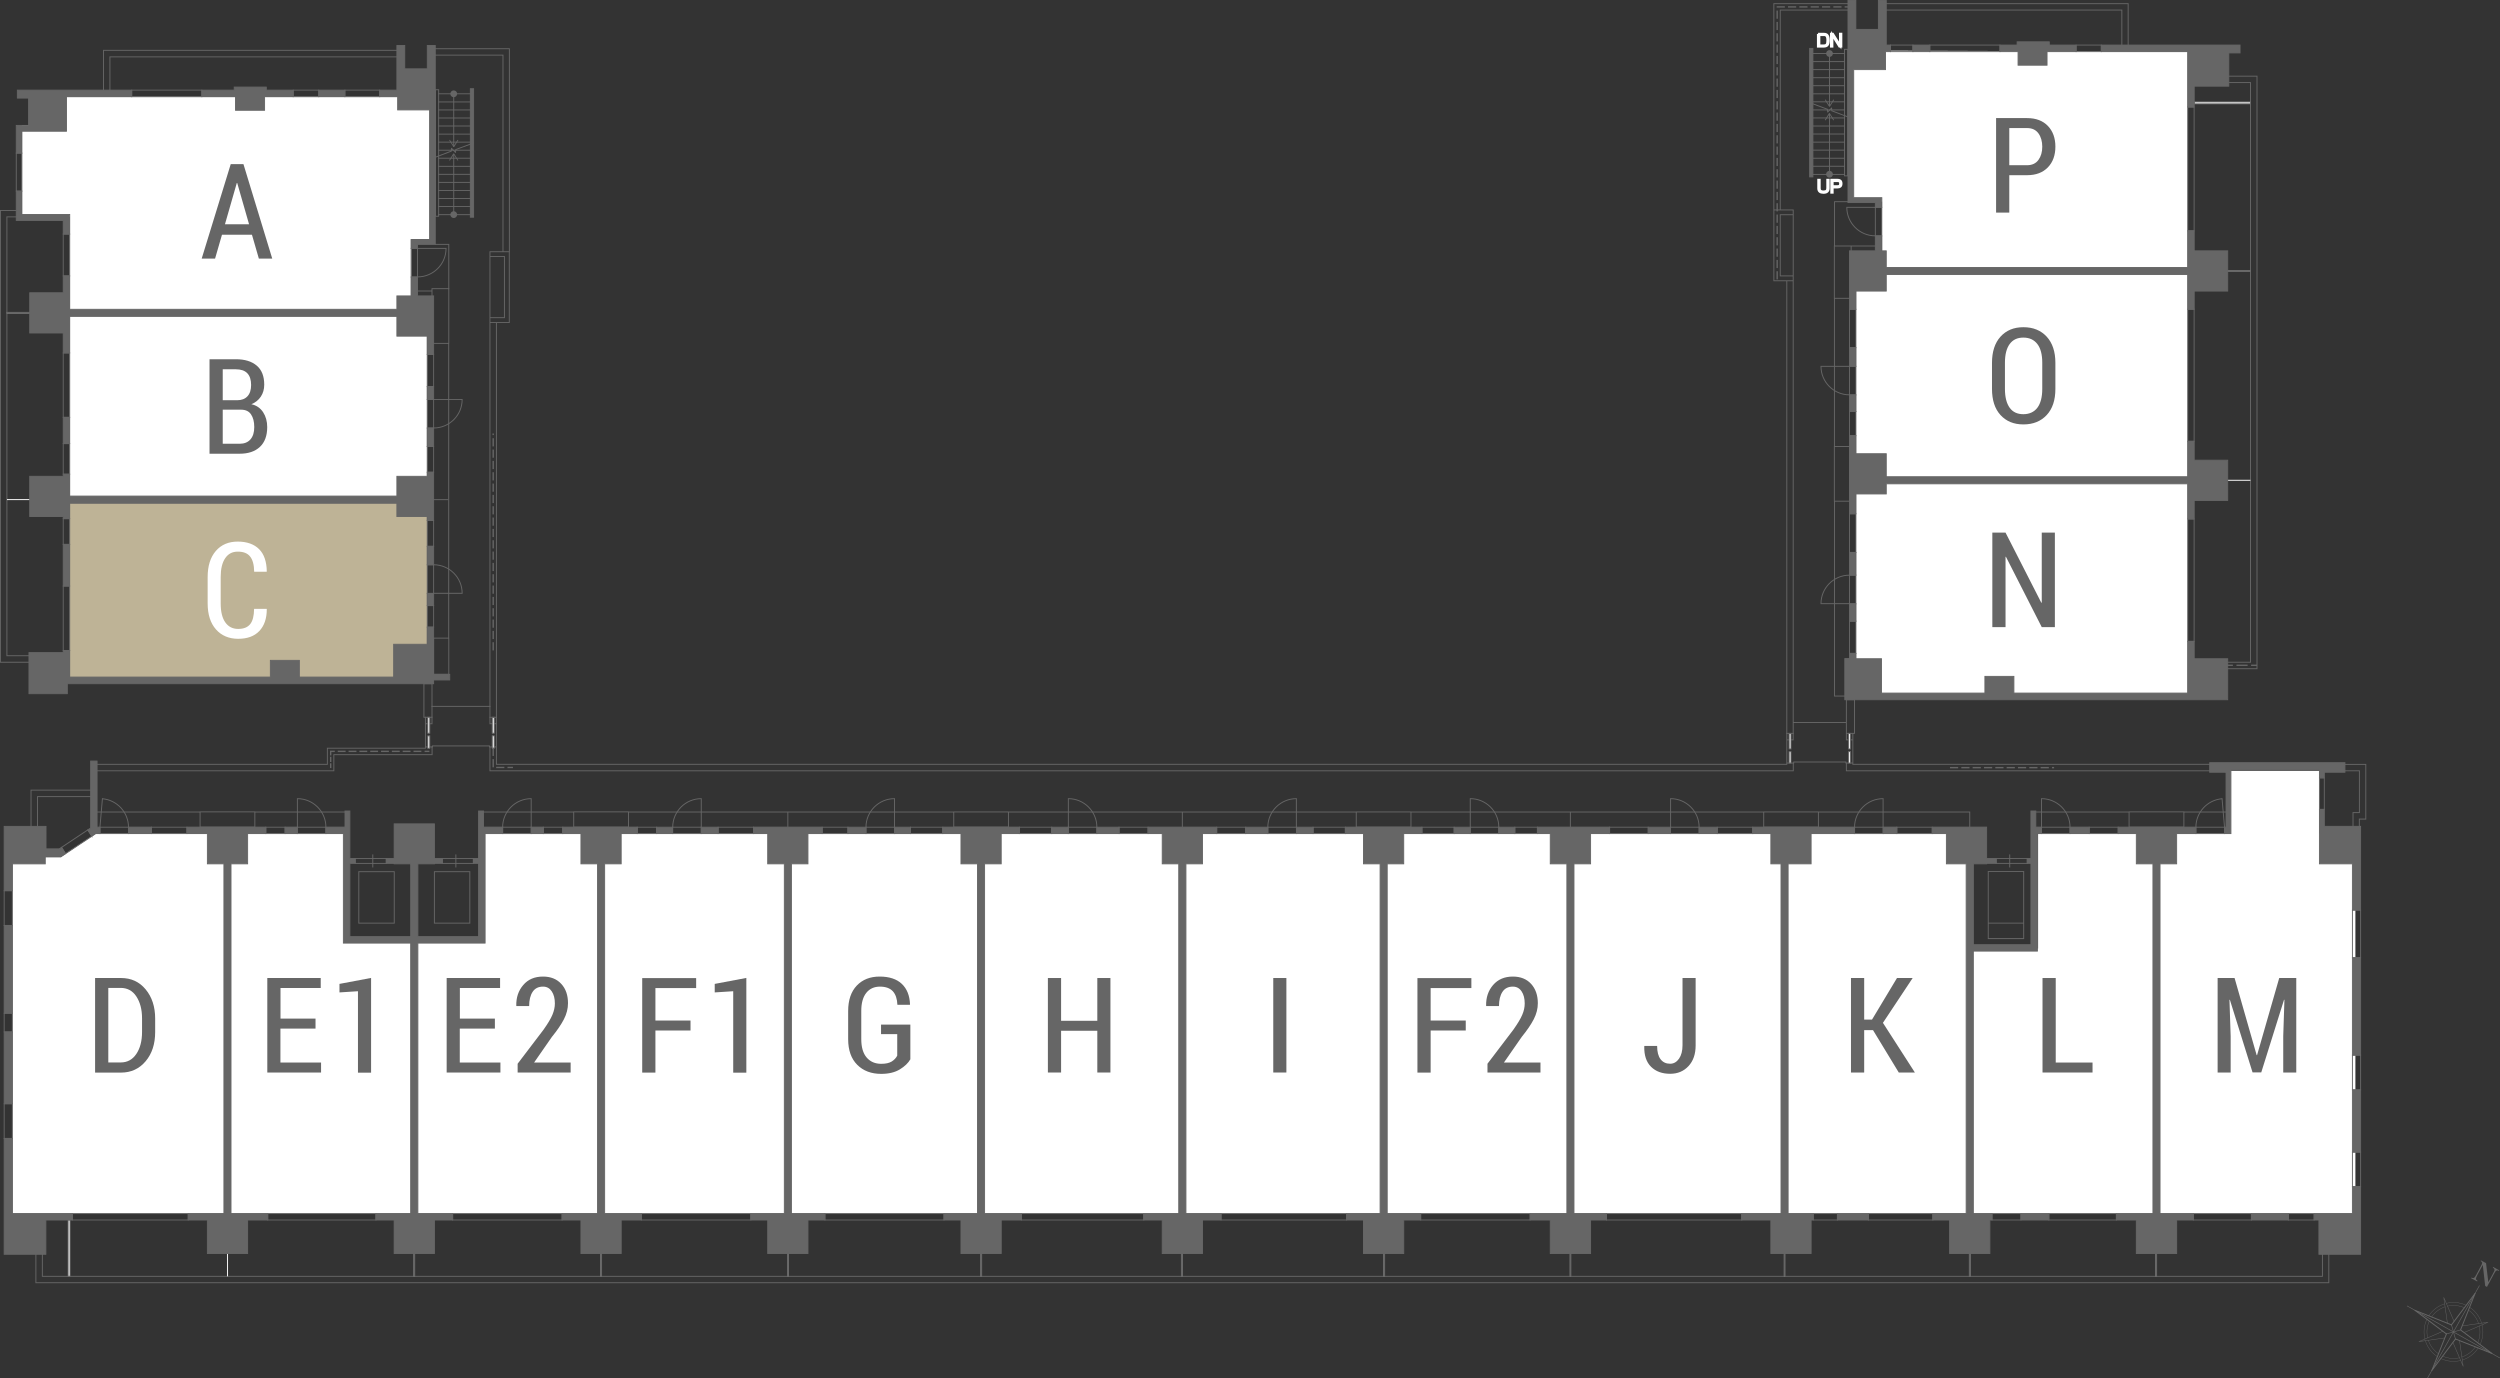
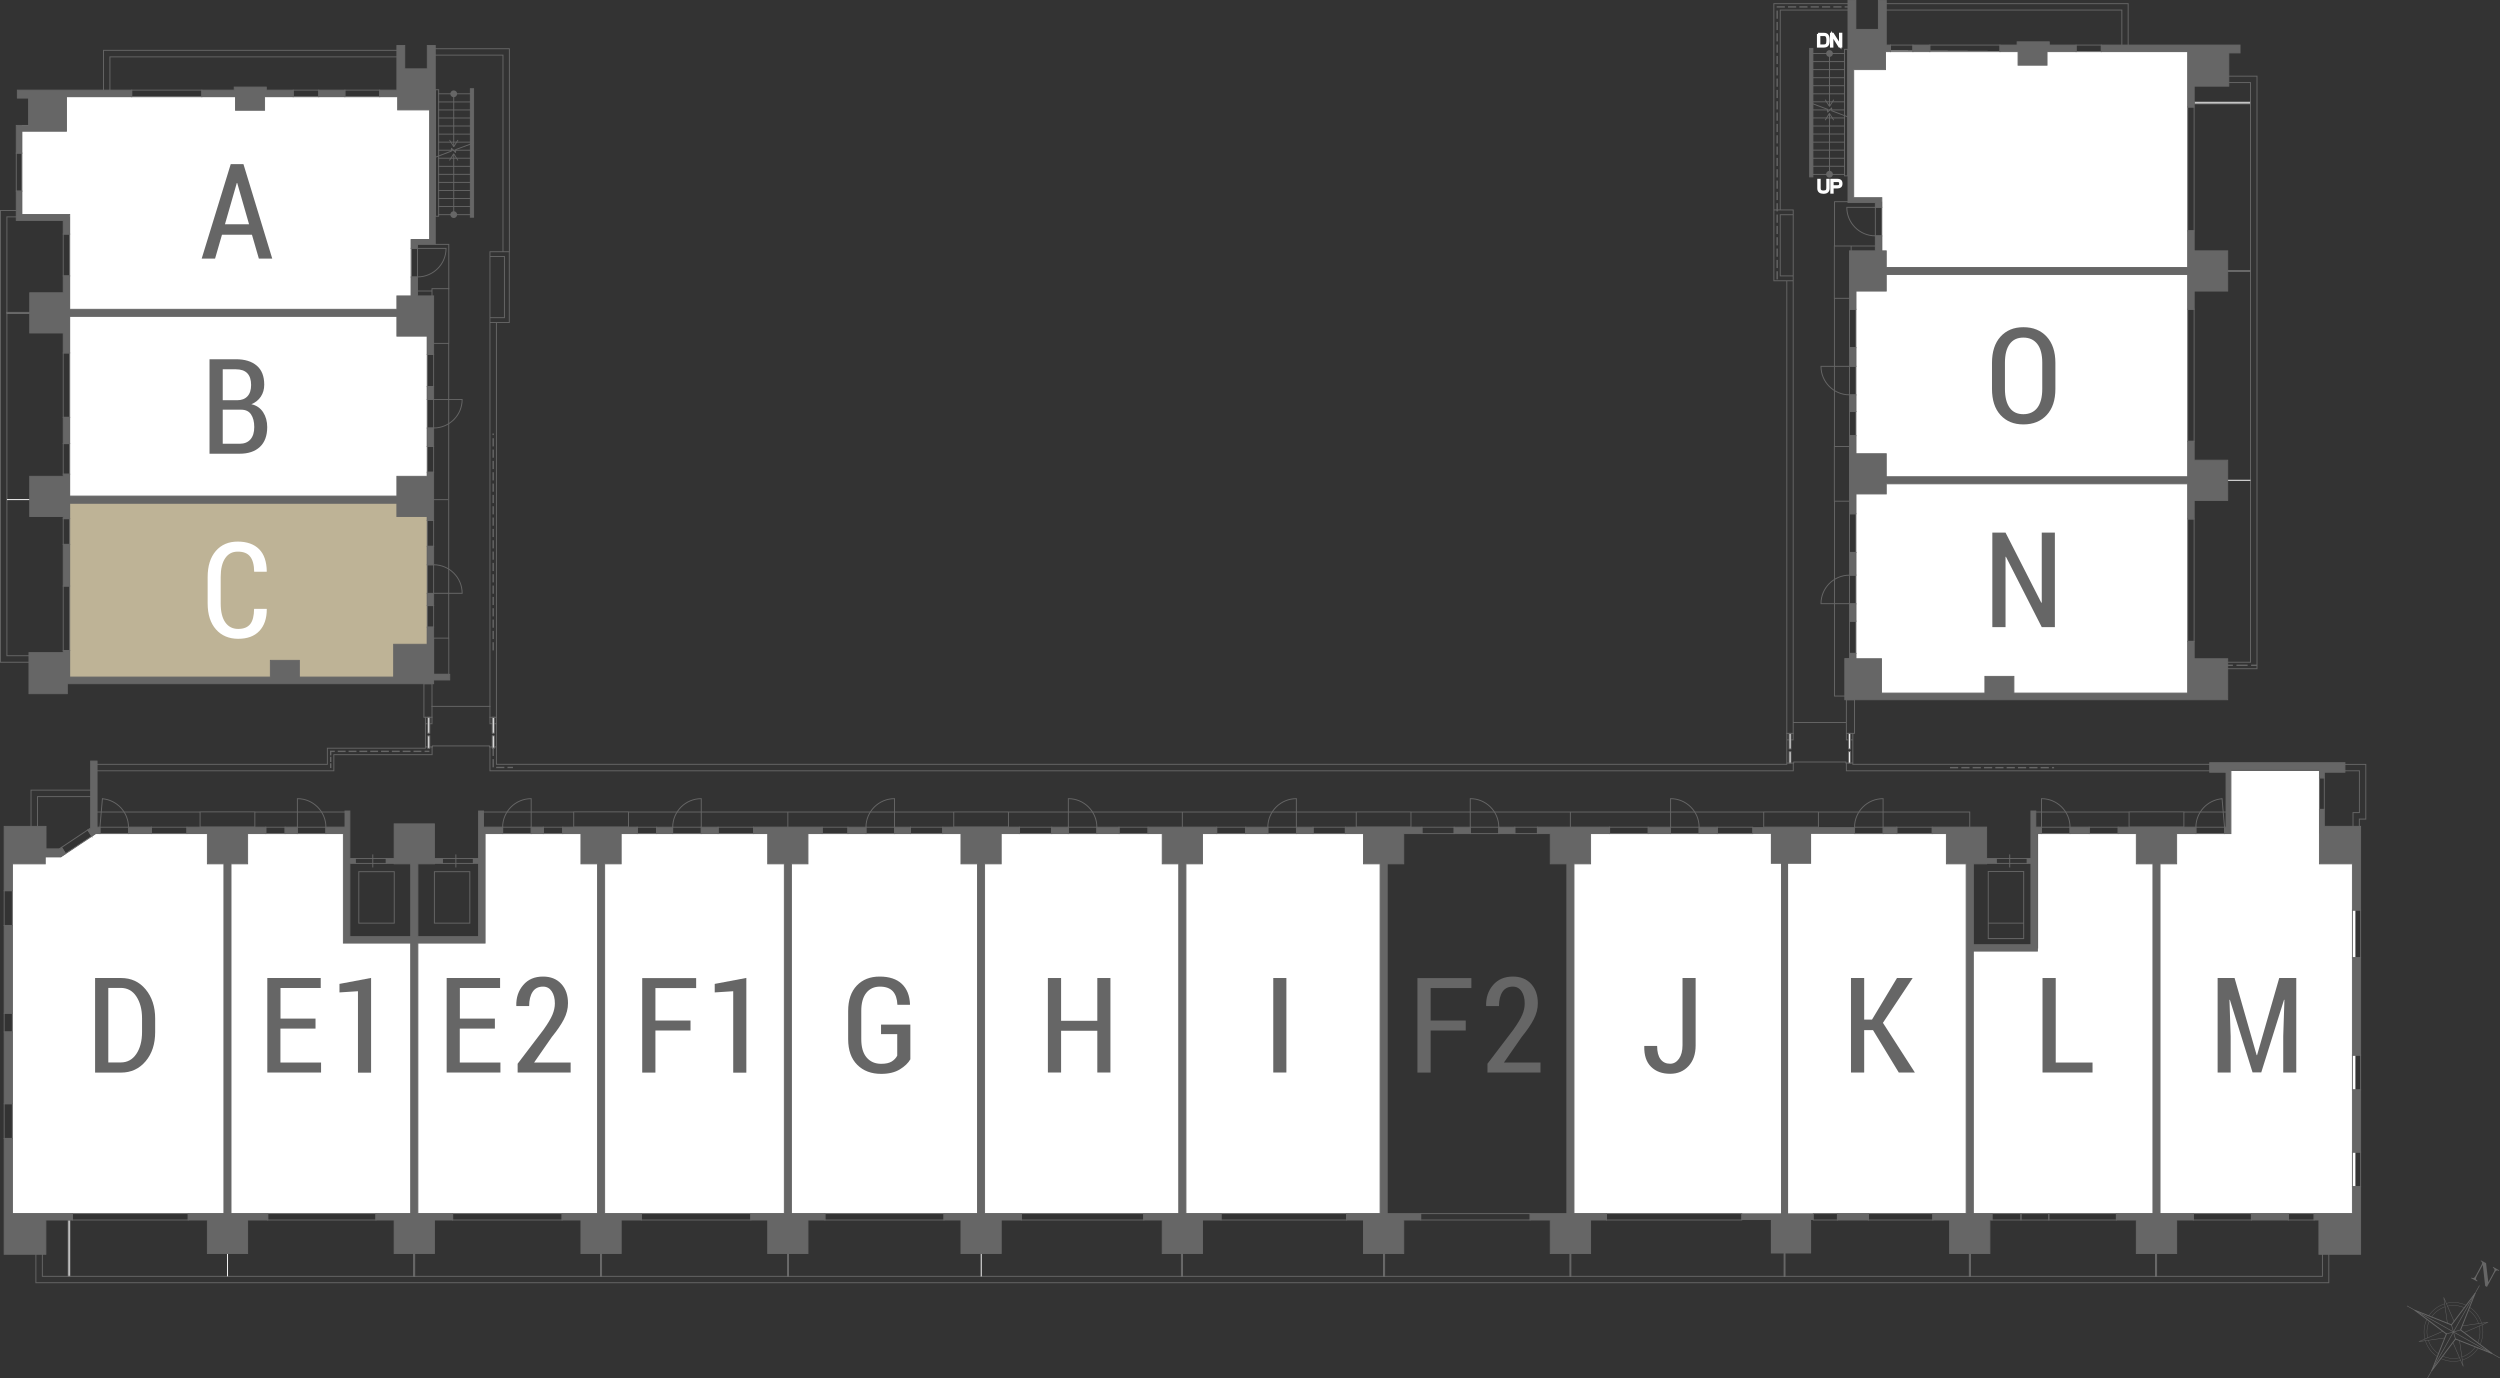
<svg xmlns="http://www.w3.org/2000/svg" id="_レイヤー_2" data-name="レイヤー 2" width="293.4" height="161.78" viewBox="0 0 293.4 161.78">
  <rect x="0" y="0" width="293.4" height="161.78" fill="#333333" stroke="none" />
  <defs>
    <style>
      .cls-1 {
        stroke-dasharray: 0 0 .8 .53;
      }

      .cls-1, .cls-2, .cls-3, .cls-4, .cls-5, .cls-6, .cls-7, .cls-8, .cls-9, .cls-10, .cls-11, .cls-12, .cls-13 {
        fill: none;
      }

      .cls-1, .cls-2, .cls-3, .cls-4, .cls-5, .cls-7, .cls-8, .cls-9, .cls-10, .cls-11, .cls-12, .cls-13 {
        stroke: #666;
      }

      .cls-1, .cls-2, .cls-8, .cls-9, .cls-11, .cls-12, .cls-13 {
        stroke-linecap: square;
      }

      .cls-1, .cls-2, .cls-9, .cls-11, .cls-12 {
        stroke-width: .16px;
      }

      .cls-2 {
        stroke-dasharray: 0 0 .46 .31;
      }

      .cls-3, .cls-8, .cls-10, .cls-13 {
        stroke-width: .11px;
      }

      .cls-4 {
        stroke-width: .05px;
      }

      .cls-4, .cls-5, .cls-7, .cls-10 {
        stroke-linecap: round;
        stroke-linejoin: round;
      }

      .cls-5 {
        stroke-width: .07px;
      }

      .cls-6 {
        stroke: #fff;
        stroke-width: .27px;
      }

      .cls-7 {
        stroke-width: .04px;
      }

      .cls-9 {
        stroke-dasharray: 0 0 1.15 .57;
      }

      .cls-12 {
        stroke-dasharray: 0 0 .76 .51;
      }

      .cls-14 {
        fill: #beb396;
      }

      .cls-14, .cls-15, .cls-16 {
        stroke-width: 0px;
      }

      .cls-15 {
        fill: #666;
      }

      .cls-16 {
        fill: #fff;
      }

      .cls-13 {
        stroke-miterlimit: 10;
      }
    </style>
  </defs>
  <g id="contents">
    <g>
      <rect class="cls-16" x="92.42" y="97.83" width="22.68" height="44.6" />
      <rect class="cls-16" x="115.32" y="97.83" width="23.45" height="44.6" />
      <rect class="cls-16" x="138.75" y="97.83" width="23.45" height="44.6" />
-       <rect class="cls-16" x="162.5" y="97.83" width="21.86" height="44.6" />
      <rect class="cls-16" x="184.24" y="97.83" width="25.25" height="44.6" />
      <rect class="cls-16" x="209.44" y="97.83" width="21.68" height="44.6" />
      <polygon class="cls-16" points="272.21 97.83 272.21 90.46 261.71 90.46 261.71 97.83 253.09 97.83 253.09 142.43 276.43 142.43 276.43 97.83 272.21 97.83" />
      <rect class="cls-16" x="70.39" y="97.83" width="22.14" height="44.6" />
      <polygon class="cls-16" points="26.63 142.43 1.45 142.43 1.45 97.83 5.4 97.83 5.31 100.57 7.13 100.57 11.24 97.83 26.63 97.83 26.63 142.43" />
      <polygon class="cls-16" points="56.48 97.83 56.48 110.12 48.47 110.12 48.47 142.43 70.61 142.43 70.61 97.83 56.48 97.83" />
      <polygon class="cls-16" points="239.19 97.83 239.19 111.32 231.18 111.32 231.18 142.43 253.31 142.43 253.31 97.83 239.19 97.83" />
      <polygon class="cls-16" points="40.77 97.83 40.77 110.12 48.78 110.12 48.78 142.43 26.65 142.43 26.65 97.83 40.77 97.83" />
      <polygon class="cls-16" points="220.88 5.94 220.88 6.06 217.36 6.06 217.36 23.67 220.88 23.67 220.88 31.57 256.76 31.7 256.76 6.06 220.88 5.94" />
      <polygon class="cls-16" points="220.88 31.7 220.88 31.82 217.82 31.82 217.82 53.39 220.88 53.39 220.88 56.37 256.76 56.5 256.76 31.82 220.88 31.7" />
      <rect class="cls-16" x="217.82" y="56.42" width="38.94" height="25.16" />
      <rect class="cls-14" x="8.18" y="58.58" width="41.95" height="21.22" />
      <rect class="cls-16" x="8.18" y="36.76" width="41.95" height="21.74" />
      <polygon class="cls-16" points="2.57 14.7 2.57 25.45 8.18 25.45 8.18 36.66 48.27 36.66 48.27 28.08 50.51 28.08 50.51 12.74 46.87 12.74 46.87 11.35 3.4 11.35 3.4 14.7 2.57 14.7" />
      <g>
        <path class="cls-8" d="M53.25,25.19v-7.06M52.96,17.74l-2.07.79M53.5,17.55l2.01-.75M53.45,17.88l.05-.32M53,17.42l.45.45M53,17.42l-.05.32M148.79,97.08c0-1.85,1.5-3.35,3.35-3.35v3.35M148.79,97.08h3.36v.75h-3.36v-.75ZM146.19,97.08h-3.4v.75h3.4v-.75ZM157.89,97.08h-3.78v.75h3.78v-.75ZM217.65,97.08c0-1.85,1.5-3.35,3.35-3.35v3.35M217.65,97.08h3.36v.75h-3.36v-.75ZM226.77,97.08h-4.16v.75h4.16v-.75ZM242.94,97.08c0-1.85-1.5-3.35-3.35-3.35v3.35M242.94,97.08h-3.35v.75h3.35v-.75ZM245.19,97.08h3.4v.75h-3.4v-.75ZM199.41,97.08c0-1.85-1.5-3.35-3.35-3.35v3.35M199.41,97.08h-3.36v.75h3.36v-.75ZM201.54,97.08h4.16v.75h-4.16v-.75ZM188.9,97.08h4.54v.75h-4.54v-.75ZM175.9,97.08c0-1.85-1.5-3.35-3.35-3.35v3.35M175.9,97.08h-3.35v.75h3.35v-.75ZM177.78,97.08h2.65v.75h-2.65v-.75ZM166.88,97.08h3.78v.75h-3.78v-.75ZM50.89,66.28c1.85,0,3.35,1.5,3.35,3.35h-3.35M50.89,69.64h-.75v-3.36h.75v3.36ZM50.89,61.09h-.75v3.02h.75v-3.02ZM50.89,71.07h-.75v2.53h.75v-2.53ZM49,32.5c1.85,0,3.35-1.5,3.35-3.35h-3.35M49,29.15h-.75v3.36h.75v-3.36ZM50.89,50.23c1.85,0,3.35-1.5,3.35-3.35h-3.35M50.89,46.88h-.75v3.36h.75v-3.36ZM50.89,55.42h-.75v-3.02h.75v3.02ZM50.89,45.37h-.75v-3.78h.75v3.78ZM128.73,97.08c0-1.85-1.5-3.35-3.35-3.35v3.35M128.73,97.08h-3.36v.75h3.36v-.75ZM131.33,97.08h3.4v.75h-3.4v-.75ZM119.64,97.08h3.78v.75h-3.78v-.75ZM101.63,97.08c0-1.85,1.5-3.35,3.35-3.35v3.35M101.63,97.08h3.36v.75h-3.36v-.75ZM99.51,97.08h-3.02v.75h3.02v-.75ZM110.64,97.08h-3.78v.75h3.78v-.75ZM38.25,97.08c0-1.85-1.5-3.35-3.35-3.35v3.35M38.25,97.08h-3.36v.75h3.36v-.75ZM8.49,142.43h13.6v.75h-13.6v-.75ZM17.78,97.08h4.16v.75h-4.16v-.75ZM31.19,97.08h2.27v.75h-2.27v-.75ZM58.99,97.08c0-1.85,1.5-3.35,3.35-3.35v3.35M58.99,97.08h3.36v.75h-3.36v-.75ZM66.04,97.08h-2.27v.75h2.27v-.75ZM78.95,97.08c0-1.85,1.5-3.35,3.35-3.35v3.35M78.94,97.08h3.36v.75h-3.36v-.75ZM77.06,97.08h-2.27v.75h2.27v-.75ZM88.44,97.08h-4.16v.75h4.16v-.75Z" />
        <path class="cls-15" d="M53.65,25.19c0,.22-.18.4-.4.4s-.4-.18-.4-.4.18-.4.4-.4.4.18.4.4" />
        <path class="cls-15" d="M53.76,18.85s-.06,0-.07-.02l-.44-.69-.44.69s-.05.03-.07.02c-.02-.02-.03-.05-.02-.07l.48-.76s.03-.02.04-.02.03,0,.05.02l.48.76s0,.02,0,.03c0,.02,0,.03-.02.05" />
        <line class="cls-8" x1="53.25" y1="11.01" x2="53.25" y2="17.14" />
        <path class="cls-15" d="M52.85,11.01c0-.22.18-.4.4-.4s.4.18.4.4-.18.4-.4.4-.4-.18-.4-.4" />
        <path class="cls-15" d="M52.74,16.41s.06,0,.07.02l.44.69.44-.69s.05-.03.07-.02c.02.02.03.05.02.07l-.48.76s-.03.02-.04.02-.03,0-.05-.02l-.48-.76s0-.02,0-.03c0-.02,0-.03.02-.05" />
        <path class="cls-8" d="M3.4,77.72H.05V24.7h1.85M3.4,76.96H.81V25.45h1.1M8.18,76.34h-.76v-7.56h.76v7.56ZM8.18,63.89h-.76v-3.02h.76v3.02ZM8.18,55.65h-.76v-3.59h.76v3.59ZM8.18,48.98h-.76v-7.56h.76v7.56ZM8.18,32.38h-.76v-4.91h.76v4.91ZM275.2,89.71h2.45v6.42h-.76v.85M275.2,90.46h1.7v4.91h-.75v1.61M272.78,94.99h-.57v-3.7h.57v3.7ZM271.59,143.18h-3.02v-.75h3.02v.75ZM264.23,142.43h-6.81v.75h6.81v-.75ZM248.38,142.43h-7.93v.75h7.93v-.75ZM226.84,142.43h-7.56v.75h7.56v-.75ZM237.18,142.43h-3.4v.75h3.4v-.75ZM215.64,142.43h-2.83v.75h2.83v-.75ZM204.41,142.43h-15.87v.75h15.87v-.75ZM179.58,142.43h-12.85v.75h12.85v-.75ZM158.04,142.43h-14.74v.75h14.74v-.75ZM134.23,143.18h-14.36v-.75h14.36v.75ZM110.79,143.18h-13.98v-.75h13.98v.75ZM88.12,143.18h-12.85v-.75h12.85v.75ZM65.97,143.18h-12.85v-.75h12.85v.75ZM44.12,143.18h-12.7v-.75h12.7v.75ZM44.56,10.58h-4.08v.77h4.08v-.77ZM37.41,10.58h-3v.77h3v-.77ZM23.69,10.58h-8.24v.77h8.24v-.77ZM2.57,22.43h-.66v-4.46h.66v4.46ZM276.08,139.27h.96v-4.06h-.96v4.06ZM276.08,127.91h.96v-4.08h-.96v4.08ZM276.08,112.4h.96v-5.59h-.96v5.59ZM1.45,133.61H.49v-4.07h.96v4.07ZM1.45,121.11H.49v-2.19h.96v2.19ZM1.45,108.61H.49v-4.08h.96v4.08ZM11.39,89.7h27.03v-1.89h11.51v-3.63M11.38,90.46h27.8v-1.89h11.53v-.91h-.76M3.64,96.99v-4.26h6.99M4.4,96.99v-3.5h6.24M10.78,98.14l-3.09,2.05-.47-.74,3.08-2.05.48.75ZM260.78,93.73l.29,3.34M257.71,97.08c0-1.75,1.35-3.19,3.06-3.34M257.71,97.08h3.36v.75h-3.36v-.75ZM12.02,93.73l-.29,3.34M15.08,97.08c0-1.75-1.35-3.19-3.06-3.34M15.09,97.08h-3.36v.75h3.36v-.75ZM233.34,108.34h4.16M237.5,102.28h-4.16v7.87h4.16v-7.87ZM235.86,101.75v-1.42M237.92,101.33h-3.65v-.57h3.65v.57ZM51.48,11.01h3.7M51.48,11.96h3.7M51.48,12.9h3.7M51.48,13.85h3.7M51.48,14.79h3.7M51.48,15.74h3.7M51.48,16.68h3.7M51.48,17.63h3.7M51.48,18.57h3.7M51.48,19.52h3.7M51.48,20.46h3.7M51.48,21.41h3.7M51.48,22.35h3.7M51.48,23.3h3.7M51.48,24.24h3.7M51.48,25.19h3.7" />
        <rect class="cls-16" x=".81" y="36.66" width="2.68" height=".11" />
        <rect class="cls-8" x=".81" y="36.66" width="2.68" height=".11" />
        <polyline class="cls-16" points="3.5 58.69 .82 58.69 .82 58.58 3.5 58.58" />
        <path class="cls-8" d="M4.21,147.2v3.34h269.1v-3.33M4.97,147.2v2.59h267.59v-2.58" />
        <rect class="cls-16" x="48.56" y="147.11" width=".11" height="2.69" />
        <rect class="cls-8" x="48.56" y="147.11" width=".11" height="2.69" />
        <rect class="cls-16" x="70.49" y="147.11" width=".11" height="2.69" />
        <rect class="cls-8" x="70.49" y="147.11" width=".11" height="2.69" />
        <rect class="cls-16" x="92.42" y="147.11" width=".11" height="2.69" />
        <rect class="cls-8" x="92.42" y="147.11" width=".11" height="2.69" />
        <rect class="cls-16" x="115.1" y="147.11" width=".11" height="2.69" />
-         <rect class="cls-8" x="115.1" y="147.11" width=".11" height="2.69" />
        <rect class="cls-16" x="138.65" y="147.11" width=".11" height="2.69" />
        <rect class="cls-8" x="138.65" y="147.11" width=".11" height="2.69" />
        <rect class="cls-16" x="162.39" y="147.11" width=".11" height="2.69" />
        <rect class="cls-8" x="162.39" y="147.11" width=".11" height="2.69" />
        <rect class="cls-16" x="184.25" y="147.11" width=".11" height="2.69" />
        <rect class="cls-8" x="184.25" y="147.11" width=".11" height="2.69" />
        <rect class="cls-16" x="209.38" y="147.11" width=".11" height="2.69" />
        <rect class="cls-8" x="209.38" y="147.11" width=".11" height="2.69" />
        <rect class="cls-16" x="231.12" y="147.11" width=".11" height="2.69" />
        <rect class="cls-8" x="231.12" y="147.11" width=".11" height="2.69" />
        <rect class="cls-16" x="252.99" y="147.11" width=".11" height="2.69" />
        <rect class="cls-8" x="252.99" y="147.11" width=".11" height="2.69" />
        <rect class="cls-16" x="26.65" y="147.11" width=".11" height="2.68" />
        <path class="cls-8" d="M214.71,20.45v-7.06M215,13.01l2.07.79M214.46,12.82l-2.01-.75M214.5,13.14l-.05-.32M214.95,12.69l-.45.45M214.95,12.69l.04.32M217.06,67.5c-1.85,0-3.35,1.5-3.35,3.35h3.35M217.06,70.86h.75v-3.36h-.75v3.36ZM217.06,60.3h.75v4.54h-.75v-4.54ZM217.06,72.9h.75v3.78h-.75v-3.78ZM220.09,27.68c-1.85,0-3.35-1.5-3.35-3.35h3.35M220.09,24.33h.75v3.36h-.75v-3.36ZM217.06,46.34c-1.85,0-3.35-1.5-3.35-3.35h3.35M217.06,42.99h.75v3.36h-.75v-3.36ZM217.06,51.13h.75v-2.83h-.75v2.83ZM217.06,40.8h.75v-4.5h-.75v4.5ZM52.67,79.14h-1.78v-4.25h1.78v4.25ZM52.66,40.3v34.58M50.7,34.73v-.85h1.97v6.42h-1.78M48.99,34.15h1.71M50.7,80.24h-.95v3.94h.95v-3.94ZM57.5,37.85v47.09h.76v-47.09M57.5,30.1h1.7v7.18h-1.68M59.77,37.85h-2.27v-8.31h2.27v8.31ZM51.08,5.72h8.7v23.81M51.08,6.47h7.95v23.06M12.15,10.58v-4.67h34.43M12.9,10.56v-3.89h33.68" />
        <path class="cls-15" d="M215.11,20.45c0,.22-.18.4-.4.4s-.4-.18-.4-.4.18-.4.4-.4.4.18.4.4" />
        <path class="cls-15" d="M215.22,14.12s-.06,0-.07-.02l-.44-.69-.44.69s-.05.03-.08.02c-.02-.02-.03-.05-.02-.07l.48-.76s.03-.02.05-.02.03,0,.05.02l.48.76s.01.02.01.03c0,.02-.01.03-.03.05" />
        <line class="cls-8" x1="214.71" y1="6.28" x2="214.71" y2="12.4" />
        <path class="cls-15" d="M214.31,6.28c0-.22.18-.4.4-.4s.4.18.4.4-.18.4-.4.4-.4-.18-.4-.4" />
        <path class="cls-15" d="M214.19,11.68s.06,0,.08.02l.44.69.44-.69s.05-.03.07-.02c.03.02.03.05.02.07l-.48.76s-.03.02-.05.02-.03,0-.05-.02l-.48-.76s0-.02,0-.03c0-.02,0-.03.02-.05" />
        <path class="cls-8" d="M261.44,78.48h3.44V8.94h-3.3M261.44,77.72h2.68V9.69h-2.54M256.75,75.27h.75v-14.36h-.75v14.36ZM256.75,51.79h.75v-15.5h-.75v15.5ZM256.75,27.09h.75v-14.53h-.75v14.53ZM221.87,5.29h2.63v.77h-2.63v-.77ZM226.48,5.29h8.24v.77h-8.24v-.77ZM243.65,5.29h2.96v.77h-2.96v-.77ZM216.47,6.28h-3.7M216.47,7.23h-3.7M216.47,8.17h-3.7M216.47,9.12h-3.7M216.47,10.06h-3.7M216.47,11.01h-3.7M216.47,11.95h-3.7M216.47,12.9h-3.7M216.47,13.84h-3.7M216.47,14.79h-3.7M216.47,15.73h-3.7M216.47,16.68h-3.7M216.47,17.62h-3.7M216.47,18.57h-3.7M216.47,19.51h-3.7M216.47,20.47h-3.7" />
        <rect class="cls-16" x="261.44" y="31.75" width="2.68" height=".11" />
        <rect class="cls-8" x="261.44" y="31.75" width="2.68" height=".11" />
        <rect class="cls-16" x="257.51" y="11.96" width="6.61" height=".23" />
        <rect class="cls-8" x="257.51" y="11.96" width="6.61" height=".23" />
        <rect class="cls-16" x="7.99" y="143.17" width=".23" height="6.61" />
        <rect class="cls-8" x="7.99" y="143.17" width=".23" height="6.61" />
        <polyline class="cls-16" points="261.43 56.42 264.11 56.42 264.11 56.31 261.43 56.31" />
        <path class="cls-8" d="M256.31,95.3h4.95M213.41,95.3h17.76v1.77M213.41,97.07h-6.42v-1.78h6.42v1.78ZM165.59,95.3h41.39M165.59,97.07h-6.42v-1.78h6.42v1.78ZM118.34,95.3h40.83M118.35,97.07h-6.42v-1.78h6.42v1.78ZM73.76,95.3h38.17M238.92,95.3h10.96M256.3,97.07h-6.43v-1.79h6.43v1.79ZM56.74,95.3h10.59M73.76,97.07h-6.43v-1.79h6.43v1.79ZM29.91,95.3h10.58M11.38,95.3h12.11M29.91,97.07h-6.43v-1.79h6.43v1.79ZM42.11,102.3h4.16v6.04h-4.16v-6.04ZM43.75,101.75v-1.42M41.69,101.33h3.65v-.57h-3.65v.57ZM55.14,102.3h-4.16v6.04h4.16v-6.04ZM53.5,101.75v-1.42M55.56,101.33h-3.65v-.57h3.65v.57ZM210.46,84.79h6.23M210.46,89.55h.05v-.12h6.13v.12h.05M217.45,86.83v2.72M259.33,89.7h-41.88v-.15h-.76v.91h42.63M216.69,86.83h.76v-.76h-.76v.76ZM215.3,58.82v22.87h1.2M217.06,58.82h-1.78v-6.42h1.78v6.42ZM58.26,87.66v-2.72M50.7,87.66h.05v-.12h6.69v.12h.06M58.26,87.66v2.04h151.44v-2.87M58.26,87.66h-.76v2.8h152.96v-.91h-.76M49.94,84.94h.76v-.76M216.88,23.67h-1.58v5.2M51.08,28.68h1.59v5.2M50.7,82.9h6.8M215.29,35.01v17.39M217.25,29.44v-.57h-1.97v6.14h1.78M220.1,28.87h-2.85M216.69,82.12h.95v3.95h-.95v-3.95ZM210.45,32.95v53.88h-.75v-53.88M210.45,25.2h-1.52v7.18h1.5M208.18,32.95h2.27v-8.31h-2.27v8.31ZM216.88.43h-8.7v24.21M216.88,1.18h-7.95v23.46M249.76,5.29V.43h-28.39M249.02,5.27V1.18h-27.64" />
        <path class="cls-3" d="M52.62,58.64h-1.78M92.46,95.29v1.78M138.76,95.29v1.78M184.3,95.29v1.78" />
        <path class="cls-13" d="M216.47,20.64h.37V5.79h-.37v14.85ZM51.48,25.38h-.37v-14.85h.37v14.85Z" />
        <rect class="cls-16" x="50.21" y="84.18" width=".23" height="1.87" />
        <rect class="cls-8" x="50.21" y="84.18" width=".23" height="1.87" />
        <rect class="cls-16" x="50.21" y="86.36" width=".23" height="1.46" />
        <rect class="cls-8" x="50.21" y="86.36" width=".23" height="1.46" />
        <rect class="cls-16" x="57.77" y="84.18" width=".23" height="1.87" />
        <rect class="cls-8" x="57.77" y="84.18" width=".23" height="1.87" />
        <rect class="cls-16" x="57.77" y="86.36" width=".23" height="1.46" />
        <path class="cls-8" d="M57.5,84.18h.76M57.77,87.81h.23v-1.46h-.23v1.46Z" />
        <rect class="cls-16" x="216.96" y="86.07" width=".22" height="1.83" />
        <rect class="cls-8" x="216.96" y="86.07" width=".22" height="1.83" />
        <rect class="cls-16" x="216.96" y="88.21" width=".22" height="1.34" />
        <rect class="cls-8" x="216.96" y="88.21" width=".22" height="1.34" />
        <rect class="cls-16" x="209.97" y="86.07" width=".22" height="1.83" />
        <rect class="cls-8" x="209.97" y="86.07" width=".22" height="1.83" />
        <rect class="cls-16" x="209.97" y="88.21" width=".22" height="1.34" />
        <path class="cls-8" d="M210.45,86.07h-.75M209.97,89.55h.22v-1.34h-.22v1.34Z" />
        <polygon class="cls-15" points="119.86 142.43 115.55 142.43 115.55 101.38 117.5 101.38 117.5 97.83 119.64 97.83 119.64 97.07 110.64 97.07 110.64 97.83 112.78 97.83 112.78 101.38 114.72 101.38 114.72 142.43 110.79 142.43 110.79 143.18 112.78 143.18 112.78 147.11 117.5 147.11 117.5 143.18 119.86 143.18 119.86 142.43" />
        <polygon class="cls-13" points="119.86 142.43 115.55 142.43 115.55 101.38 117.5 101.38 117.5 97.83 119.64 97.83 119.64 97.07 110.64 97.07 110.64 97.83 112.78 97.83 112.78 101.38 114.72 101.38 114.72 142.43 110.79 142.43 110.79 143.18 112.78 143.18 112.78 147.11 117.5 147.11 117.5 143.18 119.86 143.18 119.86 142.43" />
        <polygon class="cls-15" points="96.81 142.43 92.88 142.43 92.88 101.38 94.82 101.38 94.82 97.83 96.49 97.83 96.49 97.07 88.44 97.07 88.44 97.83 90.1 97.83 90.1 101.38 92.05 101.38 92.05 142.43 88.12 142.43 88.12 143.18 90.1 143.18 90.1 147.11 94.82 147.11 94.82 143.18 96.81 143.18 96.81 142.43" />
        <polygon class="cls-13" points="96.81 142.43 92.88 142.43 92.88 101.38 94.82 101.38 94.82 97.83 96.49 97.83 96.49 97.07 88.44 97.07 88.44 97.83 90.1 97.83 90.1 101.38 92.05 101.38 92.05 142.43 88.12 142.43 88.12 143.18 90.1 143.18 90.1 147.11 94.82 147.11 94.82 143.18 96.81 143.18 96.81 142.43" />
        <polygon class="cls-15" points="143.3 142.43 139.18 142.43 139.18 101.38 141.12 101.38 141.12 97.83 142.79 97.83 142.79 97.07 134.74 97.07 134.74 97.83 136.4 97.83 136.4 101.38 138.34 101.38 138.34 142.43 134.23 142.43 134.23 143.18 136.4 143.18 136.4 147.11 141.12 147.11 141.12 143.18 143.3 143.18 143.3 142.43" />
        <polygon class="cls-13" points="143.3 142.43 139.18 142.43 139.18 101.38 141.12 101.38 141.12 97.83 142.79 97.83 142.79 97.07 134.74 97.07 134.74 97.83 136.4 97.83 136.4 101.38 138.34 101.38 138.34 142.43 134.23 142.43 134.23 143.18 136.4 143.18 136.4 147.11 141.12 147.11 141.12 143.18 143.3 143.18 143.3 142.43" />
        <polygon class="cls-15" points="166.73 142.43 162.8 142.43 162.8 101.38 164.74 101.38 164.74 97.83 166.88 97.83 166.88 97.07 157.89 97.07 157.89 97.83 160.02 97.83 160.02 101.38 161.97 101.38 161.97 142.43 158.04 142.43 158.04 143.18 160.02 143.18 160.02 147.11 164.74 147.11 164.74 143.18 166.73 143.18 166.73 142.43" />
        <polygon class="cls-13" points="166.73 142.43 162.8 142.43 162.8 101.38 164.74 101.38 164.74 97.83 166.88 97.83 166.88 97.07 157.89 97.07 157.89 97.83 160.02 97.83 160.02 101.38 161.97 101.38 161.97 142.43 158.04 142.43 158.04 143.18 160.02 143.18 160.02 147.11 164.74 147.11 164.74 143.18 166.73 143.18 166.73 142.43" />
        <polygon class="cls-15" points="188.54 142.43 184.72 142.43 184.72 101.38 186.67 101.38 186.67 97.83 188.9 97.83 188.9 97.07 180.43 97.07 180.43 97.83 181.94 97.83 181.94 101.38 183.89 101.38 183.89 142.43 179.58 142.43 179.58 143.18 181.94 143.18 181.94 147.11 186.67 147.11 186.67 143.18 188.54 143.18 188.54 142.43" />
        <polygon class="cls-13" points="188.54 142.43 184.72 142.43 184.72 101.38 186.67 101.38 186.67 97.83 188.9 97.83 188.9 97.07 180.43 97.07 180.43 97.83 181.94 97.83 181.94 101.38 183.89 101.38 183.89 142.43 179.58 142.43 179.58 143.18 181.94 143.18 181.94 147.11 186.67 147.11 186.67 143.18 188.54 143.18 188.54 142.43" />
        <polygon class="cls-15" points="2.57 25.17 2.57 22.43 1.91 22.43 1.91 25.87 7.42 25.87 7.42 27.47 8.18 27.47 8.18 25.17 2.57 25.17" />
        <polygon class="cls-13" points="2.57 25.17 2.57 22.43 1.91 22.43 1.91 25.87 7.42 25.87 7.42 27.47 8.18 27.47 8.18 25.17 2.57 25.17" />
        <rect class="cls-15" x="7.42" y="48.98" width=".76" height="3.08" />
        <rect class="cls-13" x="7.42" y="48.98" width=".76" height="3.08" />
        <rect class="cls-15" x="7.42" y="63.89" width=".76" height="4.89" />
        <rect class="cls-13" x="7.42" y="63.89" width=".76" height="4.89" />
        <polygon class="cls-15" points="50.13 73.6 50.13 75.61 46.2 75.61 46.2 79.46 35.13 79.46 35.13 77.5 31.73 77.5 31.73 79.46 8.18 79.46 8.18 76.34 7.42 76.34 7.42 76.59 3.4 76.59 3.4 81.41 7.9 81.41 7.9 80.24 50.89 80.24 50.89 73.6 50.13 73.6" />
        <polygon class="cls-13" points="50.13 73.6 50.13 75.61 46.2 75.61 46.2 79.46 35.13 79.46 35.13 77.5 31.73 77.5 31.73 79.46 8.18 79.46 8.18 76.34 7.42 76.34 7.42 76.59 3.4 76.59 3.4 81.41 7.9 81.41 7.9 80.24 50.89 80.24 50.89 73.6 50.13 73.6" />
        <rect class="cls-15" x="50.13" y="64.12" width=".76" height="2.17" />
        <rect class="cls-13" x="50.13" y="64.12" width=".76" height="2.17" />
        <rect class="cls-15" x="50.13" y="69.64" width=".76" height="1.43" />
        <rect class="cls-13" x="50.13" y="69.64" width=".76" height="1.43" />
        <rect class="cls-15" x="50.13" y="45.37" width=".76" height="1.51" />
        <rect class="cls-13" x="50.13" y="45.37" width=".76" height="1.51" />
        <polygon class="cls-15" points="50.13 55.42 50.13 55.9 46.58 55.9 46.58 58.22 8.18 58.22 8.18 55.65 7.42 55.65 7.42 55.9 3.49 55.9 3.49 60.62 7.42 60.62 7.42 60.87 8.18 60.87 8.18 59.06 46.58 59.06 46.58 60.62 50.13 60.62 50.13 61.09 50.89 61.09 50.89 55.42 50.13 55.42" />
        <polygon class="cls-13" points="50.13 55.42 50.13 55.9 46.58 55.9 46.58 58.22 8.18 58.22 8.18 55.65 7.42 55.65 7.42 55.9 3.49 55.9 3.49 60.62 7.42 60.62 7.42 60.87 8.18 60.87 8.18 59.06 46.58 59.06 46.58 60.62 50.13 60.62 50.13 61.09 50.89 61.09 50.89 55.42 50.13 55.42" />
        <rect class="cls-15" x="50.13" y="50.23" width=".76" height="2.17" />
        <rect class="cls-13" x="50.13" y="50.23" width=".76" height="2.17" />
        <polygon class="cls-15" points="49 34.73 49 32.51 48.24 32.51 48.24 34.73 46.58 34.73 46.58 36.3 8.18 36.3 8.18 32.38 7.42 32.38 7.42 34.36 3.49 34.36 3.49 39.08 7.42 39.08 7.42 41.42 8.18 41.42 8.18 37.13 46.58 37.13 46.58 39.45 50.13 39.45 50.13 41.59 50.89 41.59 50.89 34.73 49 34.73" />
        <polygon class="cls-13" points="49 34.73 49 32.51 48.24 32.51 48.24 34.73 46.58 34.73 46.58 36.3 8.18 36.3 8.18 32.38 7.42 32.38 7.42 34.36 3.49 34.36 3.49 39.08 7.42 39.08 7.42 41.42 8.18 41.42 8.18 37.13 46.58 37.13 46.58 39.45 50.13 39.45 50.13 41.59 50.89 41.59 50.89 34.73 49 34.73" />
        <polygon class="cls-15" points="15.46 10.58 2.04 10.58 2.04 11.51 3.36 11.51 3.36 14.72 1.91 14.72 1.91 17.97 2.57 17.97 2.57 15.4 7.8 15.4 7.8 11.35 15.46 11.35 15.46 10.58" />
        <polygon class="cls-13" points="15.46 10.58 2.04 10.58 2.04 11.51 3.36 11.51 3.36 14.72 1.91 14.72 1.91 17.97 2.57 17.97 2.57 15.4 7.8 15.4 7.8 11.35 15.46 11.35 15.46 10.58" />
        <rect class="cls-15" x="37.41" y="10.58" width="3.06" height=".77" />
        <rect class="cls-13" x="37.41" y="10.58" width="3.06" height=".77" />
        <polygon class="cls-15" points="50.15 5.34 50.15 8.08 47.5 8.08 47.5 5.34 46.58 5.34 46.58 10.58 44.56 10.58 44.56 11.35 46.67 11.35 46.67 12.9 50.42 12.9 50.42 28.12 48.24 28.12 48.24 29.15 49 29.15 49 28.68 51.08 28.68 51.08 5.34 50.15 5.34" />
        <polygon class="cls-13" points="50.15 5.34 50.15 8.08 47.5 8.08 47.5 5.34 46.58 5.34 46.58 10.58 44.56 10.58 44.56 11.35 46.67 11.35 46.67 12.9 50.42 12.9 50.42 28.12 48.24 28.12 48.24 29.15 49 29.15 49 28.68 51.08 28.68 51.08 5.34 50.15 5.34" />
        <polygon class="cls-15" points="34.41 10.58 31.25 10.58 31.25 10.22 27.49 10.22 27.49 10.58 23.69 10.58 23.69 11.35 27.64 11.35 27.64 12.94 31.05 12.94 31.05 11.35 34.41 11.35 34.41 10.58" />
        <polygon class="cls-13" points="34.41 10.58 31.25 10.58 31.25 10.22 27.49 10.22 27.49 10.58 23.69 10.58 23.69 11.35 27.64 11.35 27.64 12.94 31.05 12.94 31.05 11.35 34.41 11.35 34.41 10.58" />
        <polygon class="cls-15" points="11.73 97.83 11.73 97.07 11.39 97.07 11.39 89.32 10.64 89.32 10.64 97.18 10.3 97.4 10.79 98.13 11.24 97.83 11.73 97.83" />
        <polygon class="cls-13" points="11.73 97.83 11.73 97.07 11.39 97.07 11.39 89.32 10.64 89.32 10.64 97.18 10.3 97.4 10.79 98.13 11.24 97.83 11.73 97.83" />
        <rect class="cls-15" x="15.08" y="97.07" width="2.69" height=".76" />
        <rect class="cls-13" x="15.08" y="97.07" width="2.69" height=".76" />
        <polygon class="cls-15" points="1.45 104.54 1.45 101.38 5.31 101.38 5.31 100.57 7.13 100.57 7.69 100.19 7.22 99.45 6.96 99.62 5.4 99.62 5.4 96.99 .49 96.99 .49 104.54 1.45 104.54" />
        <polygon class="cls-13" points="1.45 104.54 1.45 101.38 5.31 101.38 5.31 100.57 7.13 100.57 7.69 100.19 7.22 99.45 6.96 99.62 5.4 99.62 5.4 96.99 .49 96.99 .49 104.54 1.45 104.54" />
        <rect class="cls-15" x=".49" y="108.61" width=".96" height="10.3" />
        <rect class="cls-13" x=".49" y="108.61" width=".96" height="10.3" />
        <polygon class="cls-15" points="1.45 142.43 1.45 133.6 .49 133.6 .49 147.2 5.38 147.2 5.38 143.18 8.49 143.18 8.49 142.43 1.45 142.43" />
        <polygon class="cls-13" points="1.45 142.43 1.45 133.6 .49 133.6 .49 147.2 5.38 147.2 5.38 143.18 8.49 143.18 8.49 142.43 1.45 142.43" />
        <rect class="cls-15" x=".49" y="121.11" width=".96" height="8.42" />
        <rect class="cls-13" x=".49" y="121.11" width=".96" height="8.42" />
        <rect class="cls-15" x="276.08" y="112.4" width=".96" height="11.43" />
        <rect class="cls-13" x="276.08" y="112.4" width=".96" height="11.43" />
        <polygon class="cls-15" points="276.08 142.43 276.08 139.27 277.04 139.27 277.04 147.2 272.15 147.2 272.15 143.18 271.59 143.18 271.59 142.43 276.08 142.43" />
        <polygon class="cls-13" points="276.08 142.43 276.08 139.27 277.04 139.27 277.04 147.2 272.15 147.2 272.15 143.18 271.59 143.18 271.59 142.43 276.08 142.43" />
        <rect class="cls-15" x="276.08" y="127.91" width=".96" height="7.3" />
        <rect class="cls-13" x="276.08" y="127.91" width=".96" height="7.3" />
        <rect class="cls-15" x="62.34" y="97.07" width="1.43" height=".76" />
        <rect class="cls-13" x="62.34" y="97.07" width="1.43" height=".76" />
        <polygon class="cls-15" points="70.96 142.43 70.96 101.38 72.9 101.38 72.9 97.83 74.79 97.83 74.79 97.07 66.04 97.07 66.04 97.83 68.18 97.83 68.18 101.38 70.13 101.38 70.13 142.43 65.97 142.43 65.97 143.18 68.18 143.18 68.18 147.11 72.9 147.11 72.9 143.18 75.27 143.18 75.27 142.43 70.96 142.43" />
        <polygon class="cls-13" points="70.96 142.43 70.96 101.38 72.9 101.38 72.9 97.83 74.79 97.83 74.79 97.07 66.04 97.07 66.04 97.83 68.18 97.83 68.18 101.38 70.13 101.38 70.13 142.43 65.97 142.43 65.97 143.18 68.18 143.18 68.18 147.11 72.9 147.11 72.9 143.18 75.27 143.18 75.27 142.43 70.96 142.43" />
        <rect class="cls-15" x="77.06" y="97.08" width="1.88" height=".75" />
        <rect class="cls-13" x="77.06" y="97.08" width="1.88" height=".75" />
        <rect class="cls-15" x="82.3" y="97.08" width="1.98" height=".75" />
        <rect class="cls-13" x="82.3" y="97.08" width="1.98" height=".75" />
        <rect class="cls-15" x="99.51" y="97.08" width="2.12" height=".75" />
        <rect class="cls-13" x="99.51" y="97.08" width="2.12" height=".75" />
        <rect class="cls-15" x="104.98" y="97.08" width="1.88" height=".75" />
        <rect class="cls-13" x="104.98" y="97.08" width="1.88" height=".75" />
        <rect class="cls-15" x="128.73" y="97.08" width="2.61" height=".75" />
        <rect class="cls-13" x="128.73" y="97.08" width="2.61" height=".75" />
        <rect class="cls-15" x="123.42" y="97.08" width="1.96" height=".75" />
        <rect class="cls-13" x="123.42" y="97.08" width="1.96" height=".75" />
        <rect class="cls-15" x="175.9" y="97.08" width="1.88" height=".75" />
        <rect class="cls-13" x="175.9" y="97.08" width="1.88" height=".75" />
        <rect class="cls-15" x="170.66" y="97.08" width="1.89" height=".75" />
        <rect class="cls-13" x="170.66" y="97.08" width="1.89" height=".75" />
        <rect class="cls-15" x="199.41" y="97.08" width="2.13" height=".75" />
        <rect class="cls-13" x="199.41" y="97.08" width="2.13" height=".75" />
        <rect class="cls-15" x="193.43" y="97.08" width="2.62" height=".75" />
        <rect class="cls-13" x="193.43" y="97.08" width="2.62" height=".75" />
        <rect class="cls-15" x="146.19" y="97.08" width="2.61" height=".75" />
        <rect class="cls-13" x="146.19" y="97.08" width="2.61" height=".75" />
        <rect class="cls-15" x="152.15" y="97.08" width="1.95" height=".75" />
        <rect class="cls-13" x="152.15" y="97.08" width="1.95" height=".75" />
        <rect class="cls-15" x="33.46" y="97.07" width="1.43" height=".76" />
        <rect class="cls-13" x="33.46" y="97.07" width="1.43" height=".76" />
        <polygon class="cls-15" points="56.74 97.07 56.74 95.18 56.17 95.18 56.17 100.76 55.55 100.76 55.55 101.32 56.17 101.32 56.17 109.92 49.04 109.92 49.04 101.38 50.98 101.38 50.98 101.32 51.9 101.32 51.9 100.76 50.98 100.76 50.98 96.69 46.26 96.69 46.26 100.76 45.33 100.76 45.33 101.32 46.26 101.32 46.26 101.38 48.2 101.38 48.2 109.92 41.06 109.92 41.06 101.32 41.68 101.32 41.68 100.76 41.06 100.76 41.06 95.18 40.49 95.18 40.49 97.07 38.25 97.07 38.25 97.83 40.3 97.83 40.3 110.68 48.2 110.68 48.2 142.43 44.12 142.43 44.12 143.18 46.26 143.18 46.26 147.11 50.98 147.11 50.98 143.18 53.12 143.18 53.12 142.43 49.04 142.43 49.04 110.68 56.93 110.68 56.93 97.83 58.99 97.83 58.99 97.07 56.74 97.07" />
        <polygon class="cls-13" points="56.74 97.07 56.74 95.18 56.17 95.18 56.17 100.76 55.55 100.76 55.55 101.32 56.17 101.32 56.17 109.92 49.04 109.92 49.04 101.38 50.98 101.38 50.98 101.32 51.9 101.32 51.9 100.76 50.98 100.76 50.98 96.69 46.26 96.69 46.26 100.76 45.33 100.76 45.33 101.32 46.26 101.32 46.26 101.38 48.2 101.38 48.2 109.92 41.06 109.92 41.06 101.32 41.68 101.32 41.68 100.76 41.06 100.76 41.06 95.18 40.49 95.18 40.49 97.07 38.25 97.07 38.25 97.83 40.3 97.83 40.3 110.68 48.2 110.68 48.2 142.43 44.12 142.43 44.12 143.18 46.26 143.18 46.26 147.11 50.98 147.11 50.98 143.18 53.12 143.18 53.12 142.43 49.04 142.43 49.04 110.68 56.93 110.68 56.93 97.83 58.99 97.83 58.99 97.07 56.74 97.07" />
        <polygon class="cls-15" points="27.11 101.38 29.06 101.38 29.06 97.83 31.2 97.83 31.2 97.07 21.94 97.07 21.94 97.83 24.34 97.83 24.34 101.38 26.28 101.38 26.28 142.43 22.09 142.43 22.09 143.18 24.34 143.18 24.34 147.11 29.06 147.11 29.06 143.18 31.42 143.18 31.42 142.43 27.11 142.43 27.11 101.38" />
        <polygon class="cls-13" points="27.11 101.38 29.06 101.38 29.06 97.83 31.2 97.83 31.2 97.07 21.94 97.07 21.94 97.83 24.34 97.83 24.34 101.38 26.28 101.38 26.28 142.43 22.09 142.43 22.09 143.18 24.34 143.18 24.34 147.11 29.06 147.11 29.06 143.18 31.42 143.18 31.42 142.43 27.11 142.43 27.11 101.38" />
        <rect class="cls-15" x="221.01" y="97.07" width="1.6" height=".76" />
        <rect class="cls-13" x="221.01" y="97.07" width="1.6" height=".76" />
        <polygon class="cls-15" points="261.25 90.63 261.25 97.07 261.07 97.07 261.07 97.83 261.82 97.83 261.82 90.36 272.21 90.36 272.21 91.29 272.78 91.29 272.78 90.63 275.2 90.63 275.2 89.51 259.33 89.51 259.33 90.63 261.25 90.63" />
        <polygon class="cls-13" points="261.25 90.63 261.25 97.07 261.07 97.07 261.07 97.83 261.82 97.83 261.82 90.36 272.21 90.36 272.21 91.29 272.78 91.29 272.78 90.63 275.2 90.63 275.2 89.51 259.33 89.51 259.33 90.63 261.25 90.63" />
        <polygon class="cls-15" points="272.78 96.98 272.78 94.99 272.21 94.99 272.21 101.38 276.08 101.38 276.08 106.8 277.04 106.8 277.04 96.98 272.78 96.98" />
        <polygon class="cls-13" points="272.78 96.98 272.78 94.99 272.21 94.99 272.21 101.38 276.08 101.38 276.08 106.8 277.04 106.8 277.04 96.98 272.78 96.98" />
        <rect class="cls-15" x="242.94" y="97.07" width="2.25" height=".76" />
        <rect class="cls-13" x="242.94" y="97.07" width="2.25" height=".76" />
        <rect class="cls-15" x="215.64" y="142.43" width="3.65" height=".75" />
        <rect class="cls-13" x="215.64" y="142.43" width="3.64" height=".75" />
        <polygon class="cls-15" points="212.8 142.43 209.85 142.43 209.85 101.38 212.55 101.38 212.55 97.83 217.65 97.83 217.65 97.07 205.7 97.07 205.7 97.83 207.83 97.83 207.83 101.38 209.02 101.38 209.02 142.43 204.41 142.43 204.41 143.18 207.83 143.18 207.83 147.11 212.55 147.11 212.55 143.18 212.8 143.18 212.8 142.43" />
-         <polygon class="cls-13" points="212.8 142.43 209.85 142.43 209.85 101.38 212.55 101.38 212.55 97.83 217.65 97.83 217.65 97.07 205.7 97.07 205.7 97.83 207.83 97.83 207.83 101.38 209.02 101.38 209.02 142.43 204.41 142.43 204.41 143.18 207.83 143.18 207.83 147.11 212.55 147.11 212.55 143.18 212.8 143.18 212.8 142.43" />
        <polygon class="cls-15" points="233.78 142.43 231.59 142.43 231.59 111.62 239.11 111.62 239.11 97.83 239.59 97.83 239.59 97.07 238.92 97.07 238.92 95.18 238.35 95.18 238.35 100.76 237.92 100.76 237.92 101.32 238.35 101.32 238.35 110.87 231.59 110.87 231.59 101.38 233.15 101.38 233.15 101.32 234.27 101.32 234.27 100.76 233.15 100.76 233.15 97.07 226.77 97.07 226.77 97.83 228.43 97.83 228.43 101.38 230.75 101.38 230.75 142.43 226.84 142.43 226.84 143.18 228.81 143.18 228.81 147.11 233.53 147.11 233.53 143.18 233.78 143.18 233.78 142.43" />
        <polygon class="cls-13" points="233.78 142.43 231.59 142.43 231.59 111.62 239.11 111.62 239.11 97.83 239.59 97.83 239.59 97.07 238.92 97.07 238.92 95.18 238.35 95.18 238.35 100.76 237.92 100.76 237.92 101.32 238.35 101.32 238.35 110.87 231.59 110.87 231.59 101.38 233.15 101.38 233.15 101.32 234.27 101.32 234.27 100.76 233.15 100.76 233.15 97.07 226.77 97.07 226.77 97.83 228.43 97.83 228.43 101.38 230.75 101.38 230.75 142.43 226.84 142.43 226.84 143.18 228.81 143.18 228.81 147.11 233.53 147.11 233.53 143.18 233.78 143.18 233.78 142.43" />
-         <rect class="cls-15" x="237.18" y="142.43" width="3.27" height=".75" />
        <rect class="cls-13" x="237.18" y="142.43" width="3.27" height=".75" />
        <polygon class="cls-15" points="257.42 142.43 253.5 142.43 253.5 101.38 255.45 101.38 255.45 97.83 257.71 97.83 257.71 97.07 248.59 97.07 248.59 97.83 250.72 97.83 250.72 101.38 252.67 101.38 252.67 142.43 248.38 142.43 248.38 143.18 250.72 143.18 250.72 147.11 255.45 147.11 255.45 143.18 257.42 143.18 257.42 142.43" />
        <polygon class="cls-13" points="257.42 142.43 253.5 142.43 253.5 101.38 255.45 101.38 255.45 97.83 257.71 97.83 257.71 97.07 248.59 97.07 248.59 97.83 250.72 97.83 250.72 101.38 252.67 101.38 252.67 142.43 248.38 142.43 248.38 143.18 250.72 143.18 250.72 147.11 255.45 147.11 255.45 143.18 257.42 143.18 257.42 142.43" />
        <rect class="cls-15" x="264.22" y="142.43" width="4.35" height=".75" />
        <rect class="cls-13" x="264.22" y="142.43" width="4.35" height=".75" />
        <rect class="cls-15" x="55.2" y="10.41" width=".38" height="15.08" />
        <rect class="cls-13" x="55.2" y="10.41" width=".38" height="15.08" />
        <polygon class="cls-15" points="257.51 77.31 257.51 75.27 256.75 75.27 256.75 81.34 236.35 81.34 236.35 79.38 232.95 79.38 232.95 81.34 220.81 81.34 220.81 77.31 217.82 77.31 217.82 76.68 217.06 76.68 217.06 77.29 216.51 77.29 216.51 82.12 261.44 82.12 261.44 77.31 257.51 77.31" />
        <polygon class="cls-13" points="257.51 77.31 257.51 75.27 256.75 75.27 256.75 81.34 236.35 81.34 236.35 79.38 232.95 79.38 232.95 81.34 220.81 81.34 220.81 77.31 217.82 77.31 217.82 76.68 217.06 76.68 217.06 77.29 216.51 77.29 216.51 82.12 261.44 82.12 261.44 77.31 257.51 77.31" />
        <rect class="cls-15" x="217.06" y="64.83" width=".76" height="2.67" />
        <rect class="cls-13" x="217.06" y="64.83" width=".76" height="2.67" />
        <rect class="cls-15" x="217.06" y="70.86" width=".76" height="2.05" />
        <rect class="cls-13" x="217.06" y="70.86" width=".76" height="2.05" />
        <rect class="cls-15" x="217.06" y="40.8" width=".76" height="2.19" />
        <rect class="cls-13" x="217.06" y="40.8" width=".76" height="2.19" />
        <polygon class="cls-15" points="217.82 51.13 217.82 53.25 221.37 53.25 221.37 55.95 256.75 55.95 256.75 51.79 257.51 51.79 257.51 54.01 261.44 54.01 261.44 58.73 257.51 58.73 257.51 60.9 256.75 60.9 256.75 56.78 221.37 56.78 221.37 57.97 217.82 57.97 217.82 60.3 217.06 60.3 217.06 51.13 217.82 51.13" />
        <polygon class="cls-13" points="217.82 51.13 217.82 53.25 221.37 53.25 221.37 55.95 256.75 55.95 256.75 51.79 257.51 51.79 257.51 54.01 261.44 54.01 261.44 58.73 257.51 58.73 257.51 60.9 256.75 60.9 256.75 56.78 221.37 56.78 221.37 57.97 217.82 57.97 217.82 60.3 217.06 60.3 217.06 51.13 217.82 51.13" />
        <rect class="cls-15" x="217.06" y="46.34" width=".76" height="1.96" />
        <rect class="cls-13" x="217.06" y="46.34" width=".76" height="1.96" />
        <polygon class="cls-15" points="220.09 29.44 220.09 27.68 220.85 27.68 220.85 29.44 221.37 29.44 221.37 31.39 256.75 31.39 256.75 27.09 257.51 27.09 257.51 29.44 261.44 29.44 261.44 34.16 257.51 34.16 257.51 36.3 256.75 36.3 256.75 32.22 221.37 32.22 221.37 34.16 217.82 34.16 217.82 36.3 217.06 36.3 217.06 29.44 220.09 29.44" />
        <polygon class="cls-13" points="220.09 29.44 220.09 27.68 220.85 27.68 220.85 29.44 221.37 29.44 221.37 31.39 256.75 31.39 256.75 27.09 257.51 27.09 257.51 29.44 261.44 29.44 261.44 34.16 257.51 34.16 257.51 36.3 256.75 36.3 256.75 32.22 221.37 32.22 221.37 34.16 217.82 34.16 217.82 36.3 217.06 36.3 217.06 29.44 220.09 29.44" />
        <polygon class="cls-15" points="261.57 10.11 261.57 6.21 262.89 6.21 262.89 5.29 246.61 5.29 246.61 6.06 256.75 6.06 256.75 12.56 257.51 12.56 257.51 10.11 261.57 10.11" />
        <polygon class="cls-13" points="261.57 10.11 261.57 6.21 262.89 6.21 262.89 5.29 246.61 5.29 246.61 6.06 256.75 6.06 256.75 12.56 257.51 12.56 257.51 10.11 261.57 10.11" />
        <rect class="cls-15" x="224.5" y="5.29" width="1.98" height=".77" />
        <rect class="cls-13" x="224.5" y="5.29" width="1.98" height=".77" />
        <polygon class="cls-15" points="217.8 .05 217.8 3.45 220.45 3.45 220.45 .05 221.37 .05 221.37 5.29 221.87 5.29 221.87 6.06 221.28 6.06 221.28 8.17 217.55 8.17 217.55 23.2 220.85 23.2 220.85 24.33 220.09 24.33 220.09 23.77 216.88 23.77 216.88 .05 217.8 .05" />
        <polygon class="cls-13" points="217.8 .05 217.8 3.45 220.45 3.45 220.45 .05 221.37 .05 221.37 5.29 221.87 5.29 221.87 6.06 221.28 6.06 221.28 8.17 217.55 8.17 217.55 23.2 220.85 23.2 220.85 24.33 220.09 24.33 220.09 23.77 216.88 23.77 216.88 .05 217.8 .05" />
        <polygon class="cls-15" points="234.72 5.29 236.73 5.29 236.73 4.91 240.5 4.91 240.5 5.29 243.65 5.29 243.65 6.06 240.24 6.06 240.24 7.65 236.84 7.65 236.84 6.06 234.72 6.06 234.72 5.29" />
        <polygon class="cls-13" points="234.72 5.29 236.73 5.29 236.73 4.91 240.5 4.91 240.5 5.29 243.65 5.29 243.65 6.06 240.24 6.06 240.24 7.65 236.84 7.65 236.84 6.06 234.72 6.06 234.72 5.29" />
        <rect class="cls-15" x="212.38" y="5.68" width=".38" height="15.08" />
        <rect class="cls-13" x="212.38" y="5.68" width=".38" height="15.08" />
        <rect class="cls-15" x="50.32" y="79.14" width="2.46" height=".66" />
        <rect class="cls-13" x="50.32" y="79.14" width="2.46" height=".66" />
        <path class="cls-1" d="M57.88,87.84v2.23h2.24M208.57,32.71V.81h8.24M57.88,76.25v-25.3" />
        <line class="cls-11" x1="38.81" y1="90.06" x2="38.81" y2="89.66" />
        <line class="cls-2" x1="38.81" y1="89.35" x2="38.81" y2="88.73" />
        <polyline class="cls-11" points="38.81 88.58 38.81 88.18 39.21 88.18" />
        <line class="cls-12" x1="39.72" y1="88.18" x2="49.66" y2="88.18" />
        <path class="cls-11" d="M261.44,78.08h.53M49.91,88.18h.4" />
        <line class="cls-9" x1="262.55" y1="78.08" x2="263.98" y2="78.08" />
        <line class="cls-11" x1="264.27" y1="78.08" x2="264.8" y2="78.08" />
        <line class="cls-1" x1="228.93" y1="90.09" x2="240.99" y2="90.09" />
        <path class="cls-6" d="M213.97,4.09c.28,0,.51.03.51.63,0,.5-.11.63-.46.63h-.52v-1.25h.47ZM213.37,3.98v1.47h.63c.43,0,.6-.16.6-.74,0-.7-.31-.73-.64-.73h-.59Z" />
        <polygon class="cls-6" points="214.9 3.98 214.9 5.45 215.03 5.45 215.03 4.09 215.88 5.45 216.08 5.45 216.08 3.98 215.96 3.98 215.96 5.34 215.1 3.98 214.9 3.98" />
        <path class="cls-6" d="M213.41,21.12v.98c0,.35.21.51.59.51.4,0,.59-.17.59-.51v-.98h-.12v.96c0,.27-.12.41-.47.41-.43,0-.46-.24-.46-.41v-.96h-.12Z" />
        <path class="cls-6" d="M215.65,21.23c.18,0,.33.05.33.32s-.15.32-.33.32h-.59v-.64h.59ZM214.94,21.12v1.47h.12v-.61h.6c.25,0,.44-.1.44-.43,0-.36-.21-.43-.44-.43h-.72Z" />
        <path class="cls-7" d="M290.97,155.62c.15.64.09,1.34-.19,1.97M290.51,158.07c-.39.57-.95.98-1.58,1.19M288.64,159.35c-.64.15-1.33.09-1.97-.19M286.18,158.88c-.58-.4-.99-.96-1.19-1.59M284.91,157.02c-.15-.64-.1-1.34.19-1.98M285.37,154.56c.39-.58.96-.98,1.58-1.19M287.24,153.29c.65-.15,1.34-.1,1.97.19M289.69,153.75c.58.39.99.96,1.2,1.59M291.29,155.48c.19.75.12,1.58-.23,2.32M290.83,158.21c-.45.69-1.12,1.18-1.86,1.41M288.78,159.67c-.75.19-1.57.12-2.32-.23M286.05,159.21c-.7-.45-1.18-1.12-1.41-1.87M284.59,157.16c-.19-.76-.13-1.58.23-2.33M285.04,154.43c.45-.7,1.12-1.18,1.86-1.41M287.1,152.96c.76-.19,1.58-.13,2.33.23M289.83,153.42c.7.45,1.18,1.12,1.41,1.86" />
        <path class="cls-4" d="M286.92,157.02l-3.03.43,2.8-1.21M288.65,157.33l.43,3.02-1.21-2.81M288.96,155.61l3.03-.43-2.81,1.21M287.23,155.3l-.43-3.03,1.21,2.8" />
        <polyline class="cls-10" points="287.11 156.55 283.42 153.78 287.71 155.49" />
        <polyline class="cls-5" points="287.71 155.49 287.94 156.32 287.11 156.55" />
        <path class="cls-10" d="M288.77,156.08l3.69,2.77-4.29-1.71M287.71,155.48l2.77-3.69-1.71,4.29" />
        <polyline class="cls-5" points="288.17 157.14 287.94 156.32 288.77 156.08" />
        <polyline class="cls-10" points="288.17 157.15 285.4 160.84 287.11 156.55" />
        <path class="cls-5" d="M284.89,161.74l6.09-10.85M293.36,159.36l-10.85-6.09" />
        <path class="cls-15" d="M290.72,149.69c-.2.37-.19.48.04.62l-.04.08-.71-.38.04-.07c.25.12.35.06.56-.33l.6-1.12c.15-.27.13-.36-.08-.5l.04-.07.59.32.27,2.24.57-1.06c.12-.21.16-.32.15-.41,0-.1-.05-.15-.19-.24l.04-.08.71.39-.04.07c-.14-.07-.21-.07-.3-.02-.08.04-.16.15-.25.33l-.85,1.57-.21-.11-.28-2.47-.67,1.24Z" />
        <path class="cls-15" d="M29.58,27.55h-3.53l-.81,2.8h-1.57l3.41-11.09h1.49l3.38,11.09h-1.57l-.81-2.8ZM26.4,26.32h2.83l-1.39-4.84h-.05l-1.39,4.84Z" />
        <path class="cls-15" d="M24.59,53.25v-11.09h3.09c1.05,0,1.86.25,2.45.75.59.5.88,1.24.88,2.24,0,.53-.13.99-.4,1.4-.27.4-.64.7-1.11.89.6.13,1.06.45,1.38.94s.48,1.08.48,1.74c0,1.02-.29,1.8-.86,2.33-.58.54-1.37.8-2.39.8h-3.53ZM26.14,46.97h1.7c.51,0,.91-.15,1.2-.46.29-.31.43-.75.43-1.33,0-.61-.15-1.07-.45-1.38-.3-.31-.75-.46-1.33-.46h-1.55v3.63ZM26.14,48.08v4h1.98c.55,0,.97-.17,1.27-.51s.45-.82.45-1.45-.13-1.12-.38-1.49-.64-.55-1.17-.55h-2.14Z" />
        <path class="cls-15" d="M11.16,125.87v-11.09h3.05c1.18,0,2.14.44,2.88,1.33.74.89,1.12,2.03,1.12,3.43v1.58c0,1.4-.37,2.54-1.12,3.43-.74.88-1.71,1.33-2.88,1.33h-3.05ZM12.71,115.95v8.74h1.45c.78,0,1.39-.33,1.84-1,.45-.67.67-1.53.67-2.59v-1.59c0-1.05-.23-1.9-.67-2.57s-1.06-1-1.84-1h-1.45Z" />
        <g>
          <path class="cls-15" d="M37.02,120.72h-4.11v3.98h4.77v1.17h-6.31v-11.09h6.27v1.17h-4.72v3.59h4.11v1.17Z" />
          <path class="cls-15" d="M43.55,125.89h-1.54v-9.56l-2.17.14v-1l3.71-.7v11.11Z" />
        </g>
        <g>
          <path class="cls-15" d="M58.07,120.72h-4.11v3.98h4.77v1.17h-6.31v-11.09h6.27v1.17h-4.72v3.59h4.11v1.17Z" />
          <path class="cls-15" d="M66.97,125.87h-6.22v-1.03l3.05-4.01c.49-.7.84-1.27,1.03-1.73s.29-.9.29-1.33c0-.59-.12-1.06-.37-1.43-.25-.37-.58-.55-1.02-.55-.54,0-.95.2-1.22.61s-.41.97-.41,1.67h-1.49l-.02-.04c-.02-.96.25-1.77.82-2.43.56-.66,1.33-.99,2.32-.99.9,0,1.62.29,2.14.86.53.57.79,1.33.79,2.27,0,.63-.16,1.26-.48,1.88s-.79,1.31-1.41,2.07l-2.09,3.01h4.29v1.17Z" />
        </g>
        <g>
          <path class="cls-15" d="M81.04,120.94h-4.12v4.94h-1.55v-11.09h6.33v1.17h-4.78v3.81h4.12v1.17Z" />
          <path class="cls-15" d="M87.59,125.89h-1.54v-9.56l-2.17.14v-1l3.71-.7v11.11Z" />
        </g>
        <path class="cls-15" d="M106.85,124.3c-.25.45-.67.85-1.24,1.2s-1.3.53-2.19.53c-1.16,0-2.1-.35-2.81-1.06s-1.07-1.71-1.07-3.02v-3.29c0-1.29.34-2.28,1.01-2.99.68-.71,1.57-1.06,2.69-1.06s2,.29,2.6.86c.6.57.92,1.37.96,2.4l-.02.05h-1.46c-.03-.7-.21-1.23-.54-1.59-.34-.36-.84-.54-1.51-.54s-1.21.24-1.6.73c-.39.49-.59,1.19-.59,2.12v3.31c0,.95.21,1.67.63,2.16s.99.74,1.71.74c.53,0,.94-.09,1.23-.27s.51-.41.65-.69v-2.52h-1.9v-1.12h3.44v4.04Z" />
        <path class="cls-15" d="M130.32,125.87h-1.54v-4.9h-4.25v4.9h-1.55v-11.09h1.55v5.02h4.25v-5.02h1.54v11.09Z" />
        <path class="cls-15" d="M150.97,125.87h-1.54v-11.09h1.54v11.09Z" />
        <g>
          <path class="cls-15" d="M172.02,120.94h-4.12v4.94h-1.55v-11.09h6.33v1.17h-4.78v3.81h4.12v1.17Z" />
          <path class="cls-15" d="M180.79,125.87h-6.22v-1.03l3.05-4.01c.49-.7.84-1.27,1.03-1.73.2-.46.29-.9.29-1.33,0-.59-.12-1.06-.37-1.43-.25-.37-.59-.55-1.02-.55-.54,0-.95.2-1.22.61s-.41.97-.41,1.67h-1.49l-.02-.04c-.02-.96.25-1.77.82-2.43s1.34-.99,2.32-.99c.9,0,1.62.29,2.14.86s.79,1.33.79,2.27c0,.63-.16,1.26-.48,1.88-.32.62-.79,1.31-1.41,2.07l-2.09,3.01h4.29v1.17Z" />
        </g>
        <path class="cls-15" d="M197.46,114.78h1.54v7.91c0,1.02-.28,1.83-.84,2.43s-1.27.9-2.15.9c-.94,0-1.68-.27-2.24-.82s-.82-1.35-.8-2.4l.02-.05h1.49c0,.7.14,1.22.41,1.57.27.35.64.52,1.12.52.42,0,.76-.2,1.04-.59.27-.39.41-.92.41-1.58v-7.91Z" />
        <path class="cls-15" d="M219.84,120.9h-1.06v4.97h-1.55v-11.09h1.55v4.88h.92l2.93-4.88h1.84l-3.49,5.26,3.75,5.83h-1.89l-3.02-4.97Z" />
        <path class="cls-15" d="M241.25,124.7h4.33v1.17h-5.87v-11.09h1.55v9.92Z" />
        <path class="cls-15" d="M262.25,114.78l2.59,9.05h.05l2.6-9.05h2v11.09h-1.53v-4.26l.14-4.27h-.05s-2.67,8.52-2.67,8.52h-1.02l-2.66-8.52h-.05s.14,4.27.14,4.27v4.26h-1.53v-11.09h1.99Z" />
        <path class="cls-16" d="M31.29,71.44l.02.05c0,1.11-.3,1.96-.88,2.57-.58.61-1.41.91-2.48.91s-1.96-.37-2.6-1.1c-.65-.73-.98-1.75-.98-3.06v-3.08c0-1.31.32-2.33.96-3.07.64-.74,1.5-1.1,2.57-1.1s1.92.3,2.51.89.88,1.46.9,2.61l-.02.04h-1.46c-.01-.81-.17-1.41-.48-1.79-.3-.38-.78-.57-1.44-.57s-1.13.26-1.48.77-.53,1.25-.53,2.2v3.11c0,.97.18,1.71.54,2.22.36.51.86.77,1.51.77s1.11-.19,1.41-.56.45-.97.46-1.79h1.47Z" />
-         <path class="cls-15" d="M235.81,20.56v4.39h-1.55v-11.09h3.64c1.04,0,1.85.31,2.44.92.59.62.88,1.43.88,2.43s-.29,1.82-.88,2.43c-.59.61-1.4.92-2.44.92h-2.09ZM235.81,19.39h2.09c.58,0,1.03-.21,1.33-.62.3-.41.45-.93.45-1.55s-.15-1.16-.45-1.57-.74-.62-1.33-.62h-2.09v4.36Z" />
        <path class="cls-15" d="M241.22,45.64c0,1.32-.34,2.34-1.02,3.07-.68.73-1.59,1.1-2.73,1.1s-2.02-.37-2.69-1.1c-.67-.73-1-1.76-1-3.07v-3.05c0-1.31.33-2.34,1-3.08.67-.74,1.56-1.11,2.69-1.11s2.05.37,2.73,1.11c.68.74,1.02,1.77,1.02,3.08v3.05ZM239.68,42.57c0-.96-.19-1.7-.58-2.2-.39-.5-.93-.75-1.64-.75s-1.23.25-1.6.75c-.37.5-.56,1.23-.56,2.2v3.07c0,.97.19,1.71.56,2.22s.91.75,1.6.75,1.26-.25,1.64-.75c.38-.5.58-1.24.58-2.22v-3.07Z" />
        <path class="cls-15" d="M241.16,73.6h-1.54l-4.2-8.25h-.05v8.25h-1.55v-11.09h1.55l4.2,8.23.05-.02v-8.21h1.54v11.09Z" />
      </g>
    </g>
  </g>
</svg>